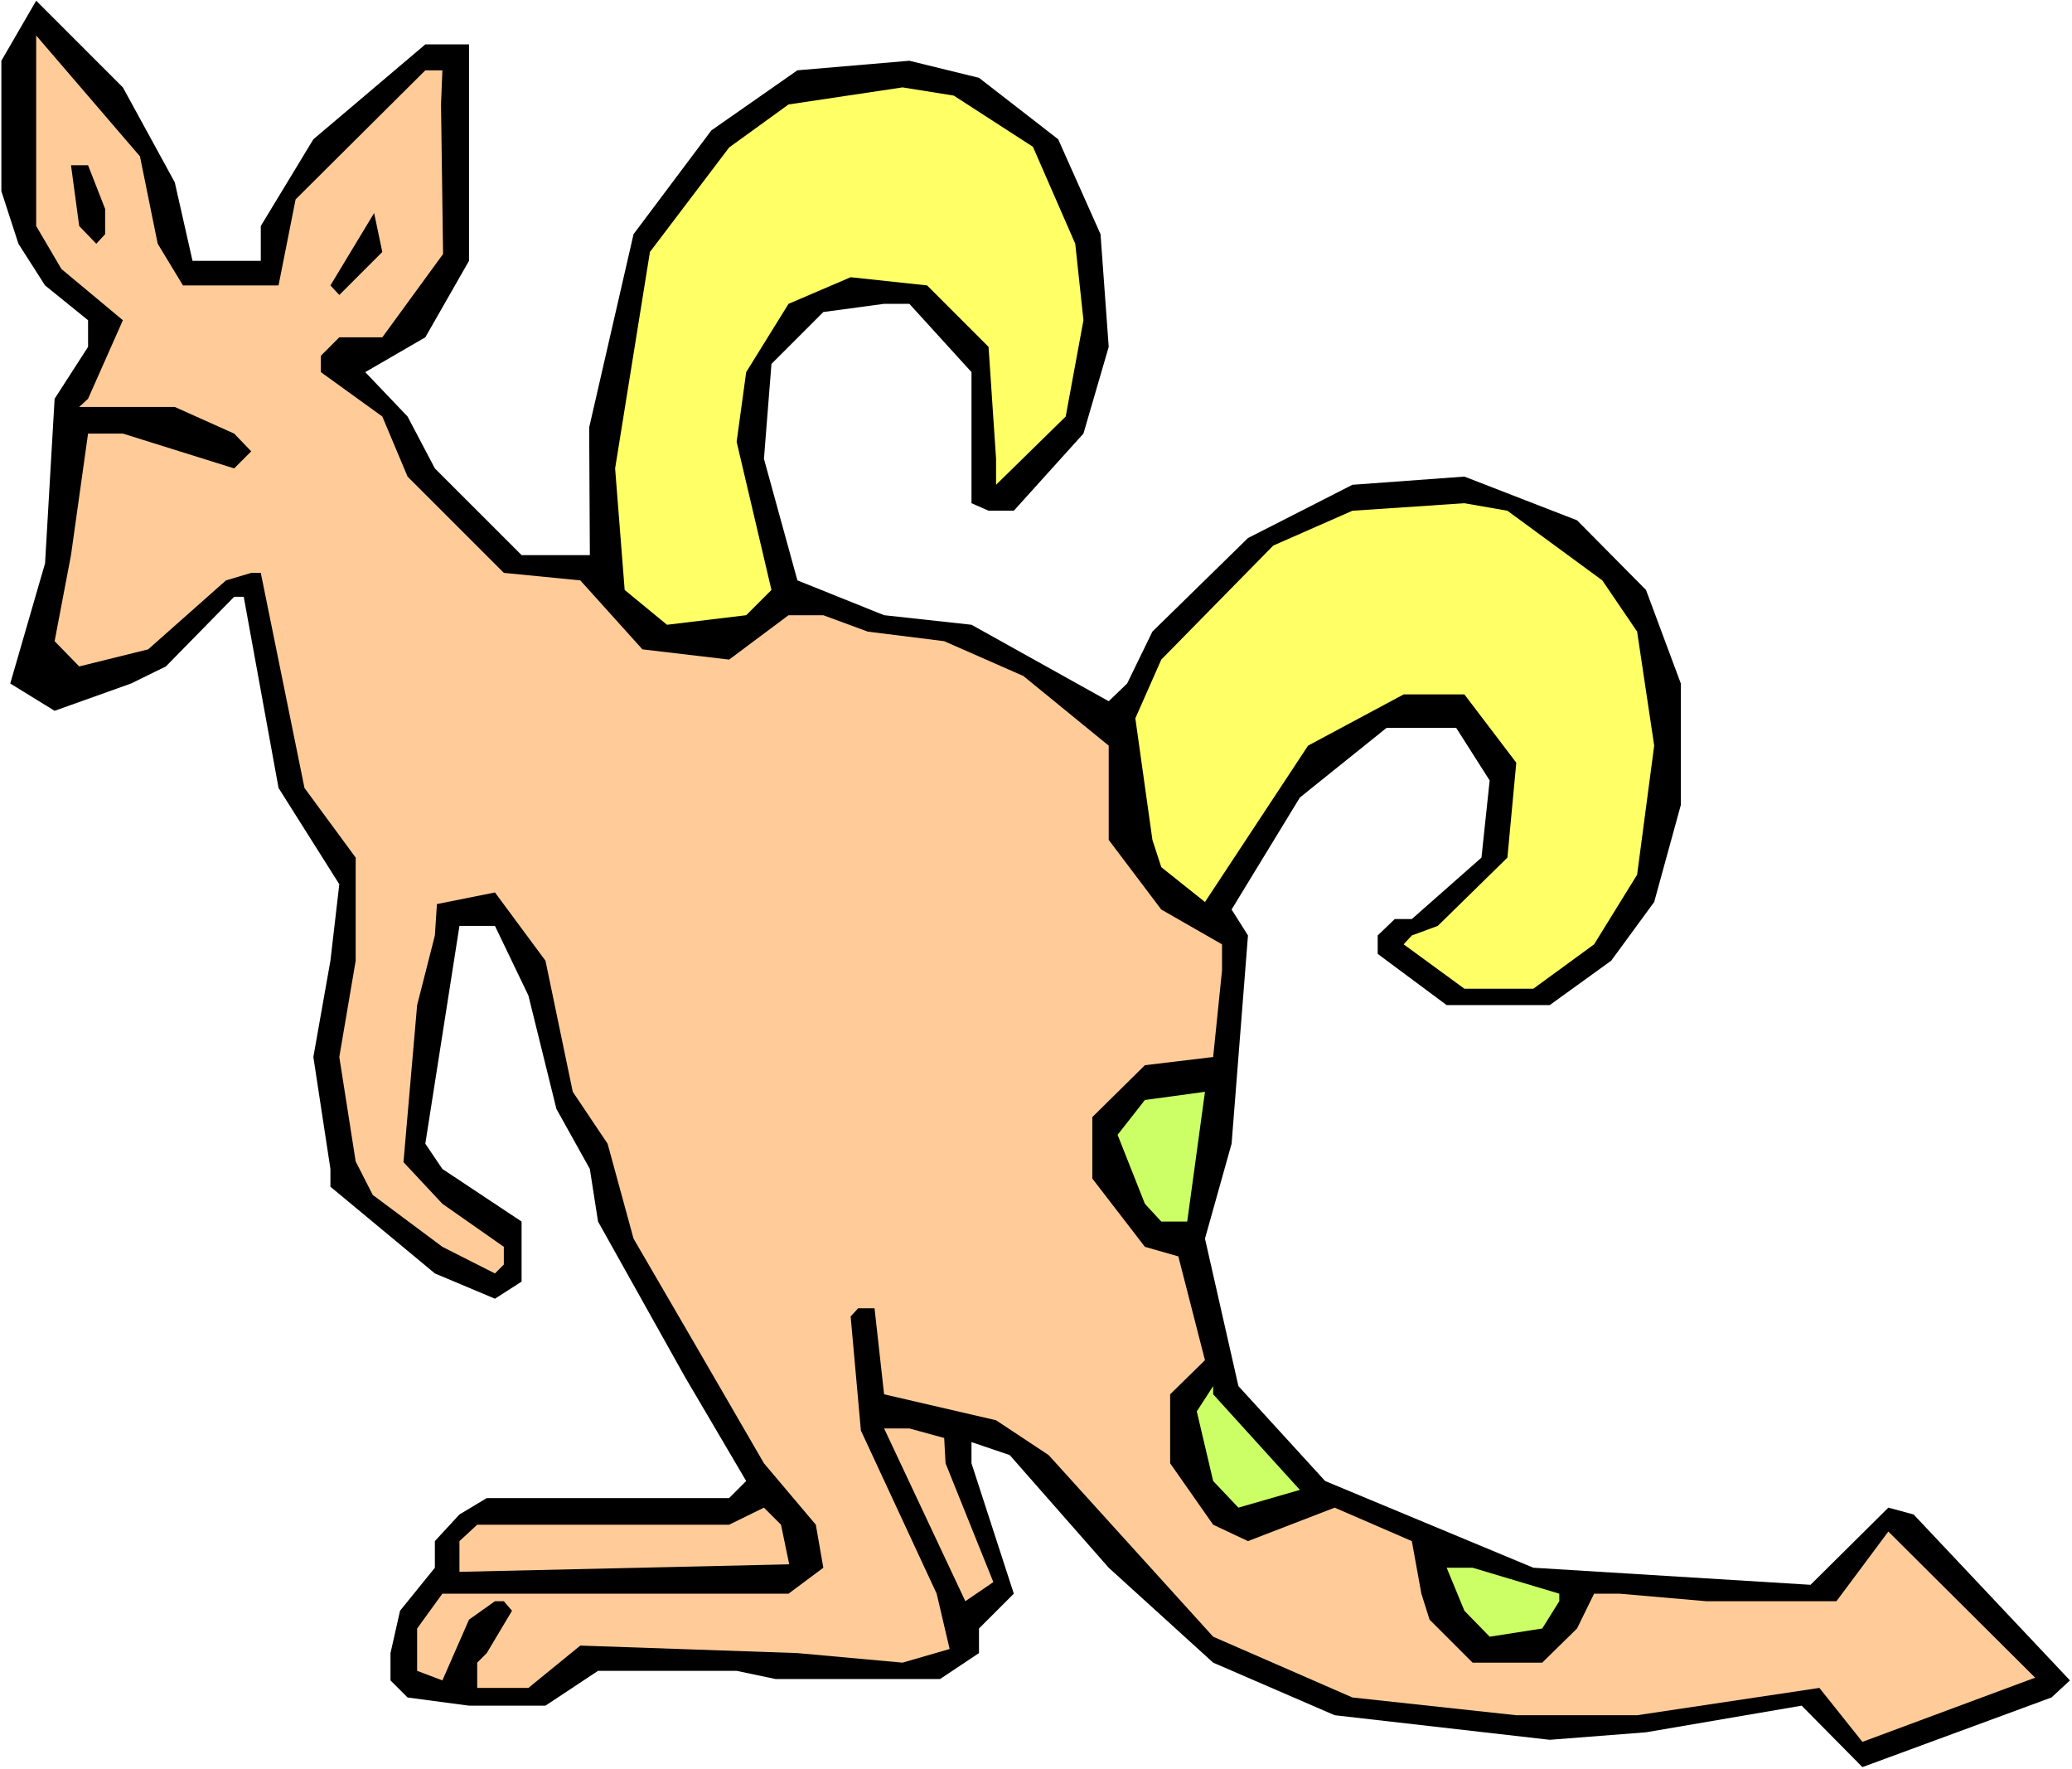
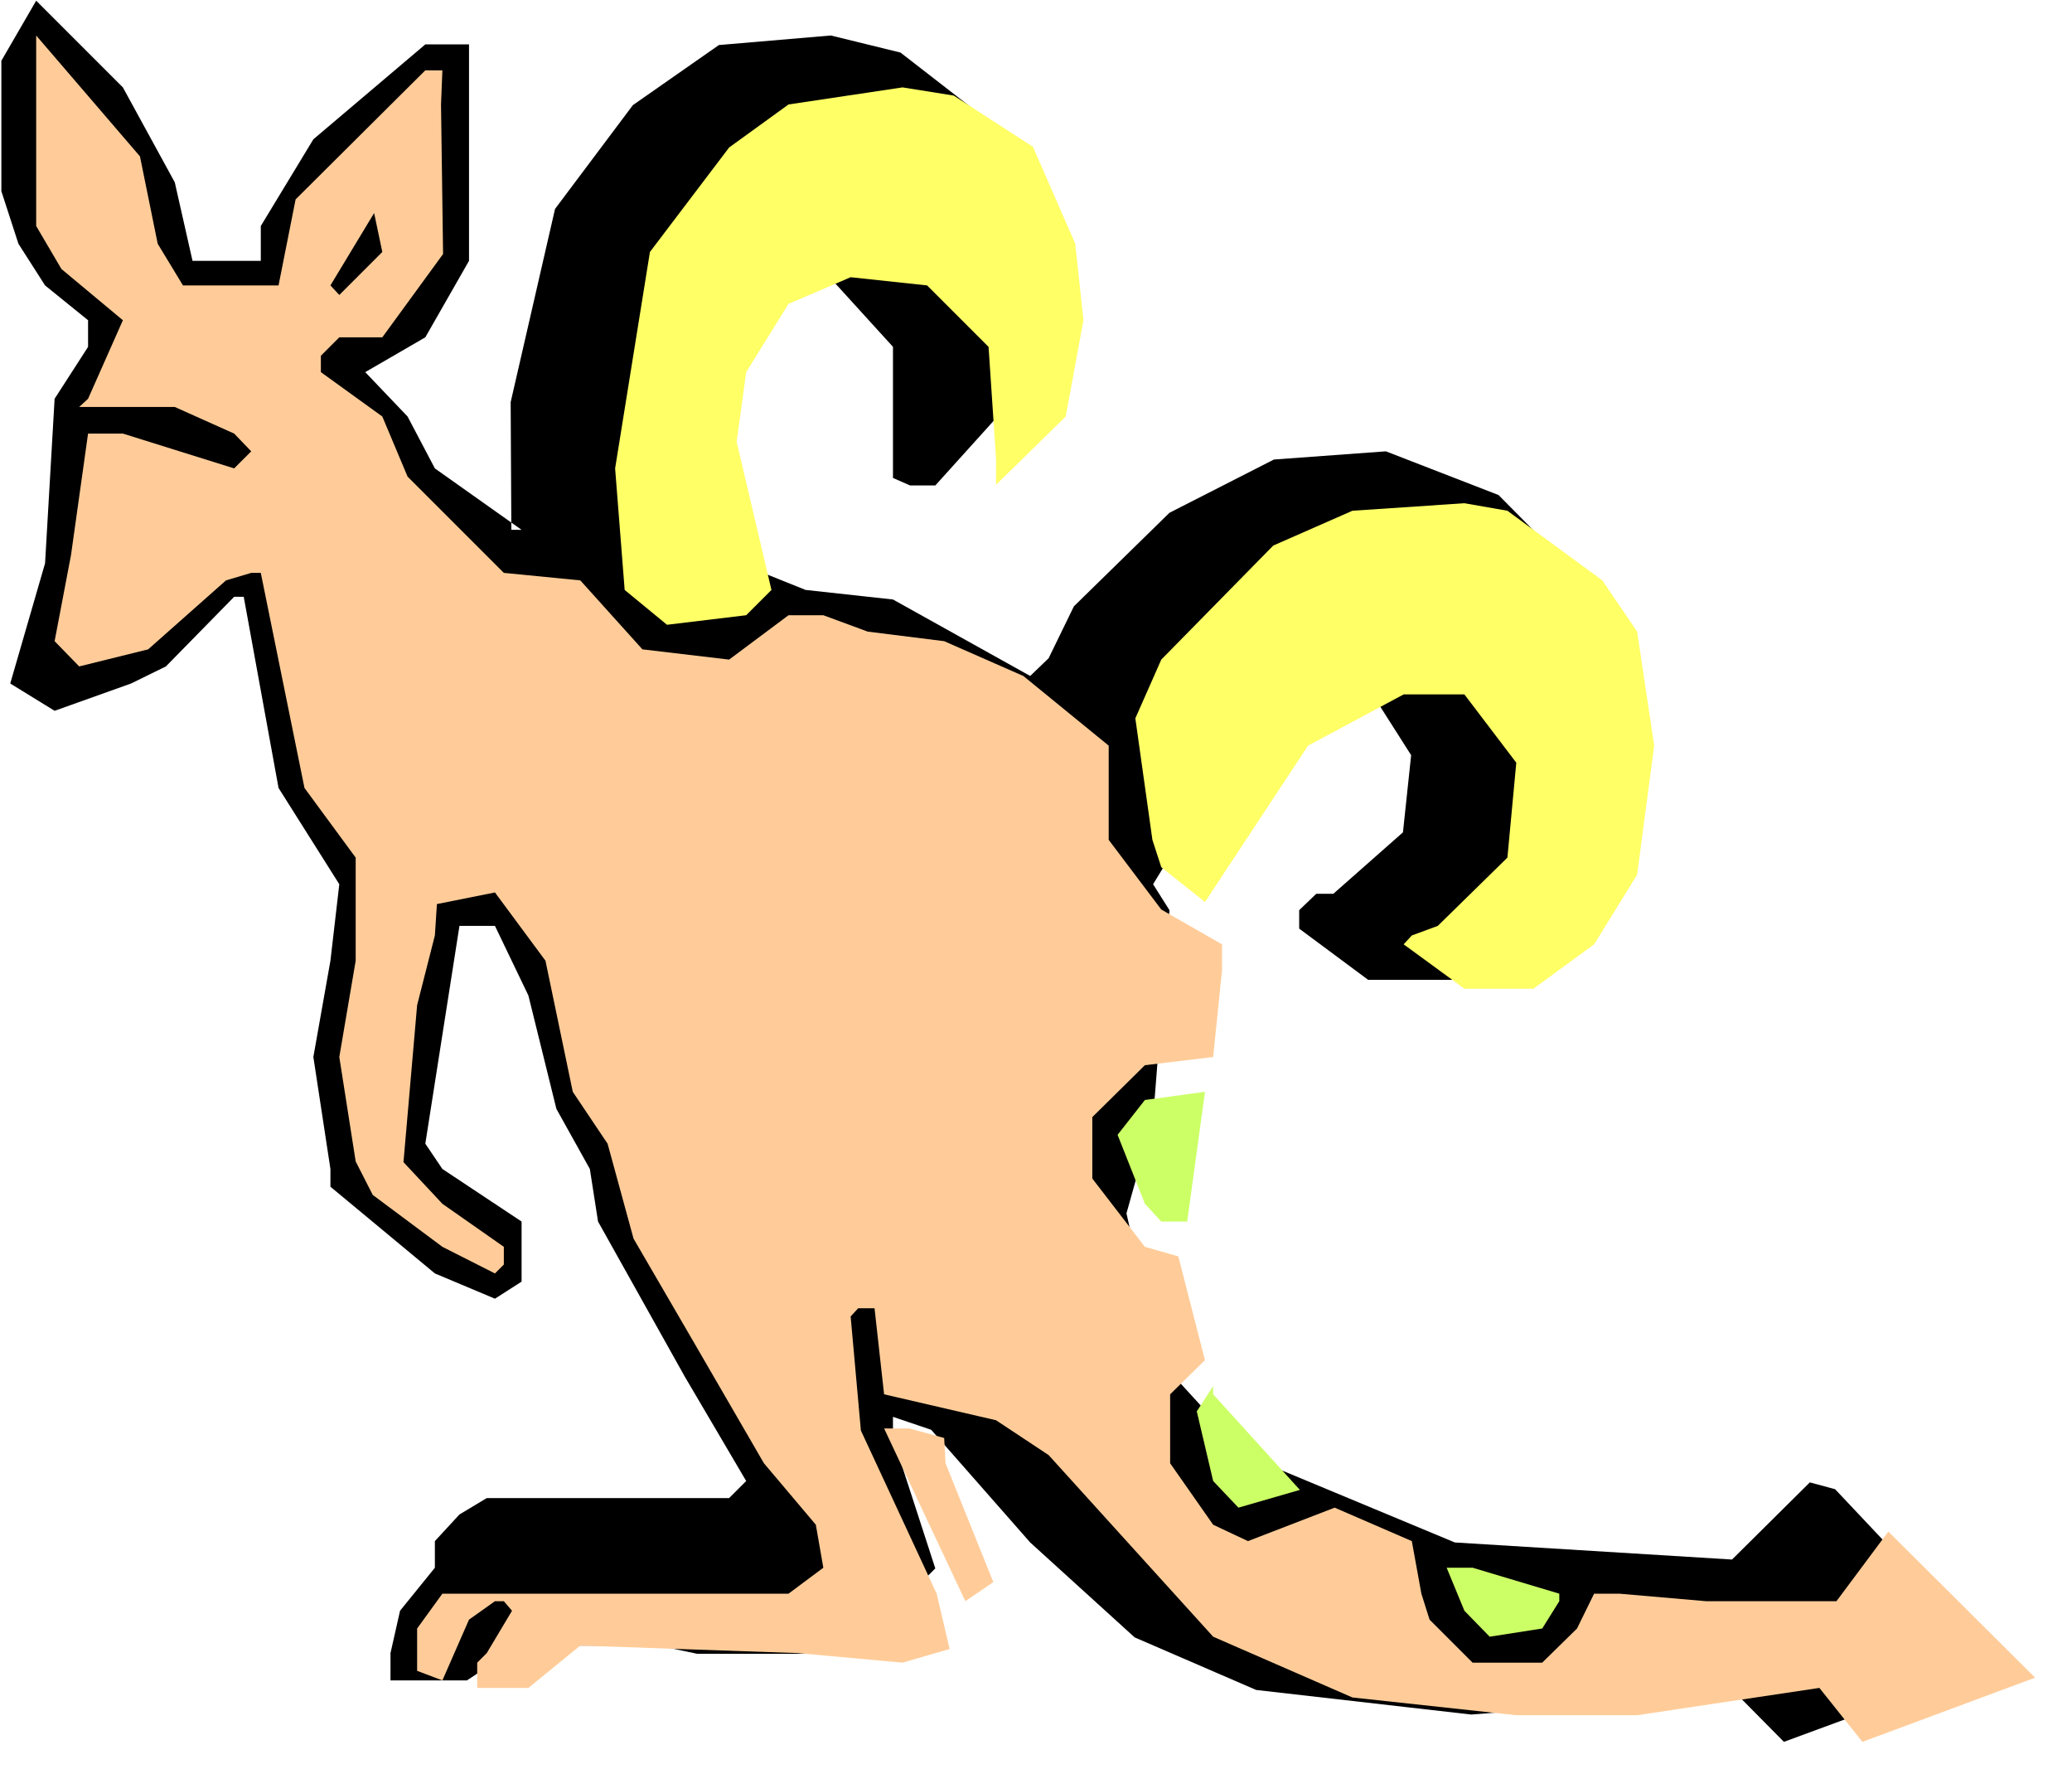
<svg xmlns="http://www.w3.org/2000/svg" xmlns:ns1="http://sodipodi.sourceforge.net/DTD/sodipodi-0.dtd" xmlns:ns2="http://www.inkscape.org/namespaces/inkscape" version="1.0" width="129.766mm" height="110.778mm" id="svg12" ns1:docname="Horned Kangaroo .wmf">
  <rect width="100%" height="100%" fill="#808080" stroke="none" />
  <ns1:namedview id="namedview12" pagecolor="#ffffff" bordercolor="#000000" borderopacity="0.25" ns2:showpageshadow="2" ns2:pageopacity="0.0" ns2:pagecheckerboard="0" ns2:deskcolor="#d1d1d1" ns2:document-units="mm" />
  <defs id="defs1">
    <pattern id="WMFhbasepattern" patternUnits="userSpaceOnUse" width="6" height="6" x="0" y="0" />
  </defs>
  <path style="fill:#ffffff;fill-opacity:1;fill-rule:evenodd;stroke:none" d="M 0,418.69 H 490.455 V 0 H 0 Z" id="path1" />
-   <path style="fill:#000000;fill-opacity:1;fill-rule:evenodd;stroke:none" d="m 0.323,45.246 4.04,12.443 6.302,9.857 10.181,8.241 v 6.302 l -7.918,12.281 -2.262,38.944 -8.242,28.441 10.504,6.464 18.099,-6.464 8.242,-4.04 16.16,-16.483 h 2.262 l 8.242,45.246 14.382,22.785 -2.101,18.099 -4.04,22.785 4.04,26.501 v 4.201 l 24.725,20.522 14.221,5.979 6.302,-4.04 v -14.22 l -18.746,-12.443 -4.04,-5.979 8.08,-51.548 h 8.403 l 7.918,16.483 6.626,26.825 7.918,14.22 1.939,12.443 20.523,36.682 14.544,24.724 -4.04,4.04 h -57.368 l -6.464,3.878 -5.818,6.302 v 6.302 l -8.242,10.18 -2.262,10.019 v 6.464 l 4.04,4.04 14.544,1.939 h 18.099 l 12.443,-8.241 h 32.805 l 9.211,1.939 h 38.946 l 9.211,-6.141 v -5.817 l 8.242,-8.241 -10.019,-30.864 v -5.009 l 9.05,3.07 23.432,26.663 24.725,22.462 28.765,12.443 50.904,5.817 22.786,-1.778 36.845,-6.302 14.382,14.543 44.763,-16.483 4.363,-4.04 -37.006,-39.267 -5.979,-1.616 -18.422,18.26 -65.61,-4.04 -49.288,-20.522 -20.523,-22.462 -7.918,-34.904 6.302,-22.462 3.878,-49.286 -3.878,-6.141 16.16,-26.501 20.523,-16.483 h 16.483 l 7.918,12.443 -1.939,18.26 -16.483,14.543 h -4.04 l -4.04,3.878 v 4.363 l 16.322,12.12 h 24.402 l 14.544,-10.504 10.181,-13.897 6.302,-22.946 v -28.764 l -8.242,-22.138 -16.322,-16.483 -26.664,-10.342 -26.502,1.939 -24.725,12.604 -22.624,22.138 -5.979,12.281 -4.363,4.201 -32.482,-18.099 -20.685,-2.262 -20.523,-8.241 -7.918,-28.764 1.778,-22.462 12.282,-12.281 14.382,-1.939 h 5.979 l 14.706,16.159 v 31.026 l 4.04,1.778 h 5.979 l 16.483,-18.26 5.979,-20.522 -1.939,-26.663 -10.019,-22.462 -18.746,-14.543 -16.483,-4.04 -26.502,2.262 -20.362,14.22 -18.422,24.562 -10.504,45.731 0.162,30.218 H 123.462 L 102.939,110.853 96.475,98.572 86.456,88.069 100.677,79.827 111.019,61.729 V 10.504 H 100.677 L 74.174,32.965 61.731,53.488 v 8.241 H 45.571 L 41.37,43.146 29.088,20.684 8.565,0.162 0.323,14.382 Z" id="path2" />
+   <path style="fill:#000000;fill-opacity:1;fill-rule:evenodd;stroke:none" d="m 0.323,45.246 4.04,12.443 6.302,9.857 10.181,8.241 v 6.302 l -7.918,12.281 -2.262,38.944 -8.242,28.441 10.504,6.464 18.099,-6.464 8.242,-4.04 16.16,-16.483 h 2.262 l 8.242,45.246 14.382,22.785 -2.101,18.099 -4.04,22.785 4.04,26.501 v 4.201 l 24.725,20.522 14.221,5.979 6.302,-4.04 v -14.22 l -18.746,-12.443 -4.04,-5.979 8.08,-51.548 h 8.403 l 7.918,16.483 6.626,26.825 7.918,14.22 1.939,12.443 20.523,36.682 14.544,24.724 -4.04,4.04 h -57.368 l -6.464,3.878 -5.818,6.302 v 6.302 l -8.242,10.18 -2.262,10.019 v 6.464 h 18.099 l 12.443,-8.241 h 32.805 l 9.211,1.939 h 38.946 l 9.211,-6.141 v -5.817 l 8.242,-8.241 -10.019,-30.864 v -5.009 l 9.05,3.07 23.432,26.663 24.725,22.462 28.765,12.443 50.904,5.817 22.786,-1.778 36.845,-6.302 14.382,14.543 44.763,-16.483 4.363,-4.04 -37.006,-39.267 -5.979,-1.616 -18.422,18.26 -65.61,-4.04 -49.288,-20.522 -20.523,-22.462 -7.918,-34.904 6.302,-22.462 3.878,-49.286 -3.878,-6.141 16.16,-26.501 20.523,-16.483 h 16.483 l 7.918,12.443 -1.939,18.26 -16.483,14.543 h -4.04 l -4.04,3.878 v 4.363 l 16.322,12.12 h 24.402 l 14.544,-10.504 10.181,-13.897 6.302,-22.946 v -28.764 l -8.242,-22.138 -16.322,-16.483 -26.664,-10.342 -26.502,1.939 -24.725,12.604 -22.624,22.138 -5.979,12.281 -4.363,4.201 -32.482,-18.099 -20.685,-2.262 -20.523,-8.241 -7.918,-28.764 1.778,-22.462 12.282,-12.281 14.382,-1.939 h 5.979 l 14.706,16.159 v 31.026 l 4.04,1.778 h 5.979 l 16.483,-18.26 5.979,-20.522 -1.939,-26.663 -10.019,-22.462 -18.746,-14.543 -16.483,-4.04 -26.502,2.262 -20.362,14.22 -18.422,24.562 -10.504,45.731 0.162,30.218 H 123.462 L 102.939,110.853 96.475,98.572 86.456,88.069 100.677,79.827 111.019,61.729 V 10.504 H 100.677 L 74.174,32.965 61.731,53.488 v 8.241 H 45.571 L 41.37,43.146 29.088,20.684 8.565,0.162 0.323,14.382 Z" id="path2" />
  <path style="fill:#ffcc99;fill-opacity:1;fill-rule:evenodd;stroke:none" d="m 14.544,63.668 14.544,12.12 -8.242,18.583 -2.101,1.939 h 22.624 l 14.059,6.302 4.04,4.201 -4.04,4.04 -26.341,-8.241 h -8.242 l -4.04,28.764 -3.878,20.361 5.818,5.979 16.322,-4.04 18.422,-16.321 5.979,-1.778 h 2.262 l 10.342,50.902 12.12,16.483 v 24.401 l -3.878,22.785 3.878,24.724 4.04,7.918 16.483,12.281 12.443,6.302 2.101,-2.101 v -4.201 l -14.544,-10.18 -9.211,-9.857 3.232,-37.167 4.202,-16.483 0.485,-7.433 13.736,-2.747 11.958,16.159 6.464,31.026 8.242,12.281 6.141,22.462 14.382,24.724 16.483,28.441 12.282,14.543 1.778,10.18 -8.242,6.141 h -81.931 l -5.979,8.241 v 10.019 l 5.979,2.262 6.302,-14.382 6.141,-4.363 h 2.101 l 1.939,2.262 -5.979,10.019 -2.262,2.262 v 5.979 h 12.12 l 12.282,-10.019 51.389,1.778 24.886,2.262 11.15,-3.232 -3.07,-13.089 -17.938,-38.621 -2.424,-26.986 1.778,-1.939 h 3.878 l 2.262,20.361 26.502,6.141 12.443,8.241 38.946,42.984 32.966,14.382 38.784,4.201 h 28.603 l 43.147,-6.464 10.181,12.766 40.885,-15.19 -34.744,-34.581 -12.282,16.483 h -30.866 l -20.523,-1.778 h -5.979 l -4.04,8.241 -8.242,8.08 h -16.483 l -10.181,-10.18 -1.939,-6.141 -2.262,-12.443 -18.261,-7.918 -20.523,7.918 -8.242,-3.878 -10.181,-14.543 v -16.321 l 8.242,-8.08 -6.302,-24.562 -7.918,-2.262 -12.443,-16.159 v -14.543 l 12.443,-12.281 16.16,-1.939 2.101,-20.522 v -6.141 l -14.382,-8.241 -12.443,-16.483 v -22.3 l -20.2,-16.483 -18.746,-8.241 -18.099,-2.262 -10.504,-3.878 h -8.242 L 172.589,156.1 152.065,153.676 137.36,137.355 119.261,135.577 96.475,112.793 90.496,98.572 75.952,88.069 v -3.878 l 4.363,-4.363 h 10.181 l 14.382,-19.714 -0.485,-35.389 0.323,-8.08 h -4.04 L 69.973,47.185 65.933,67.546 H 43.309 L 37.33,57.689 33.128,37.005 8.565,8.403 V 53.488 Z" id="path3" />
  <path style="fill:#ffff66;fill-opacity:1;fill-rule:evenodd;stroke:none" d="m 172.589,34.904 -18.746,24.724 -8.242,51.225 2.262,28.764 10.019,8.241 18.746,-2.262 5.979,-5.979 -8.242,-35.066 2.262,-16.483 10.019,-16.159 14.706,-6.302 18.099,1.939 14.544,14.543 1.778,26.501 v 6.141 l 16.483,-16.159 4.202,-22.785 -1.939,-18.099 -10.019,-22.946 -18.746,-12.12 -12.12,-1.939 -26.987,4.04 z" id="path4" />
-   <path style="fill:#000000;fill-opacity:1;fill-rule:evenodd;stroke:none" d="m 18.746,53.488 4.04,4.201 2.101,-2.262 V 49.448 L 20.846,39.106 h -4.04 z" id="path5" />
  <path style="fill:#000000;fill-opacity:1;fill-rule:evenodd;stroke:none" d="M 80.315,69.809 90.496,59.628 88.557,50.417 78.214,67.546 Z" id="path6" />
  <path style="fill:#ffff66;fill-opacity:1;fill-rule:evenodd;stroke:none" d="m 301.384,129.114 -26.502,26.986 -6.141,13.897 4.04,28.764 2.101,6.464 10.342,8.241 24.402,-37.005 22.624,-12.12 h 14.382 l 12.282,16.159 -2.101,22.462 -16.483,16.159 -6.141,2.262 -1.939,2.101 14.382,10.504 h 16.322 l 14.382,-10.504 10.181,-16.483 4.04,-30.541 -4.04,-26.986 -8.242,-12.12 -22.462,-16.483 -10.181,-1.778 -26.502,1.778 z" id="path7" />
  <path style="fill:#ccff66;fill-opacity:1;fill-rule:evenodd;stroke:none" d="m 264.539,268.569 6.464,16.321 3.878,4.201 h 6.141 l 4.202,-30.703 -14.221,1.939 z" id="path8" />
  <path style="fill:#ccff66;fill-opacity:1;fill-rule:evenodd;stroke:none" d="m 287.163,350.497 5.979,6.302 14.544,-4.201 -20.523,-22.623 v -1.939 l -3.878,5.979 z" id="path9" />
  <path style="fill:#ffcc99;fill-opacity:1;fill-rule:evenodd;stroke:none" d="m 228.502,378.938 6.626,-4.525 -11.312,-28.117 -0.323,-5.979 -8.242,-2.262 h -5.979 z" id="path10" />
-   <path style="fill:#ffcc99;fill-opacity:1;fill-rule:evenodd;stroke:none" d="m 124.432,360.839 h -11.474 l -4.202,3.878 v 7.272 l 78.053,-1.778 -1.939,-9.372 -4.04,-4.04 -8.242,4.04 z" id="path11" />
  <path style="fill:#ccff66;fill-opacity:1;fill-rule:evenodd;stroke:none" d="m 346.632,381.2 5.979,6.141 12.443,-1.939 4.04,-6.464 v -1.778 l -20.523,-6.141 h -6.141 z" id="path12" />
</svg>